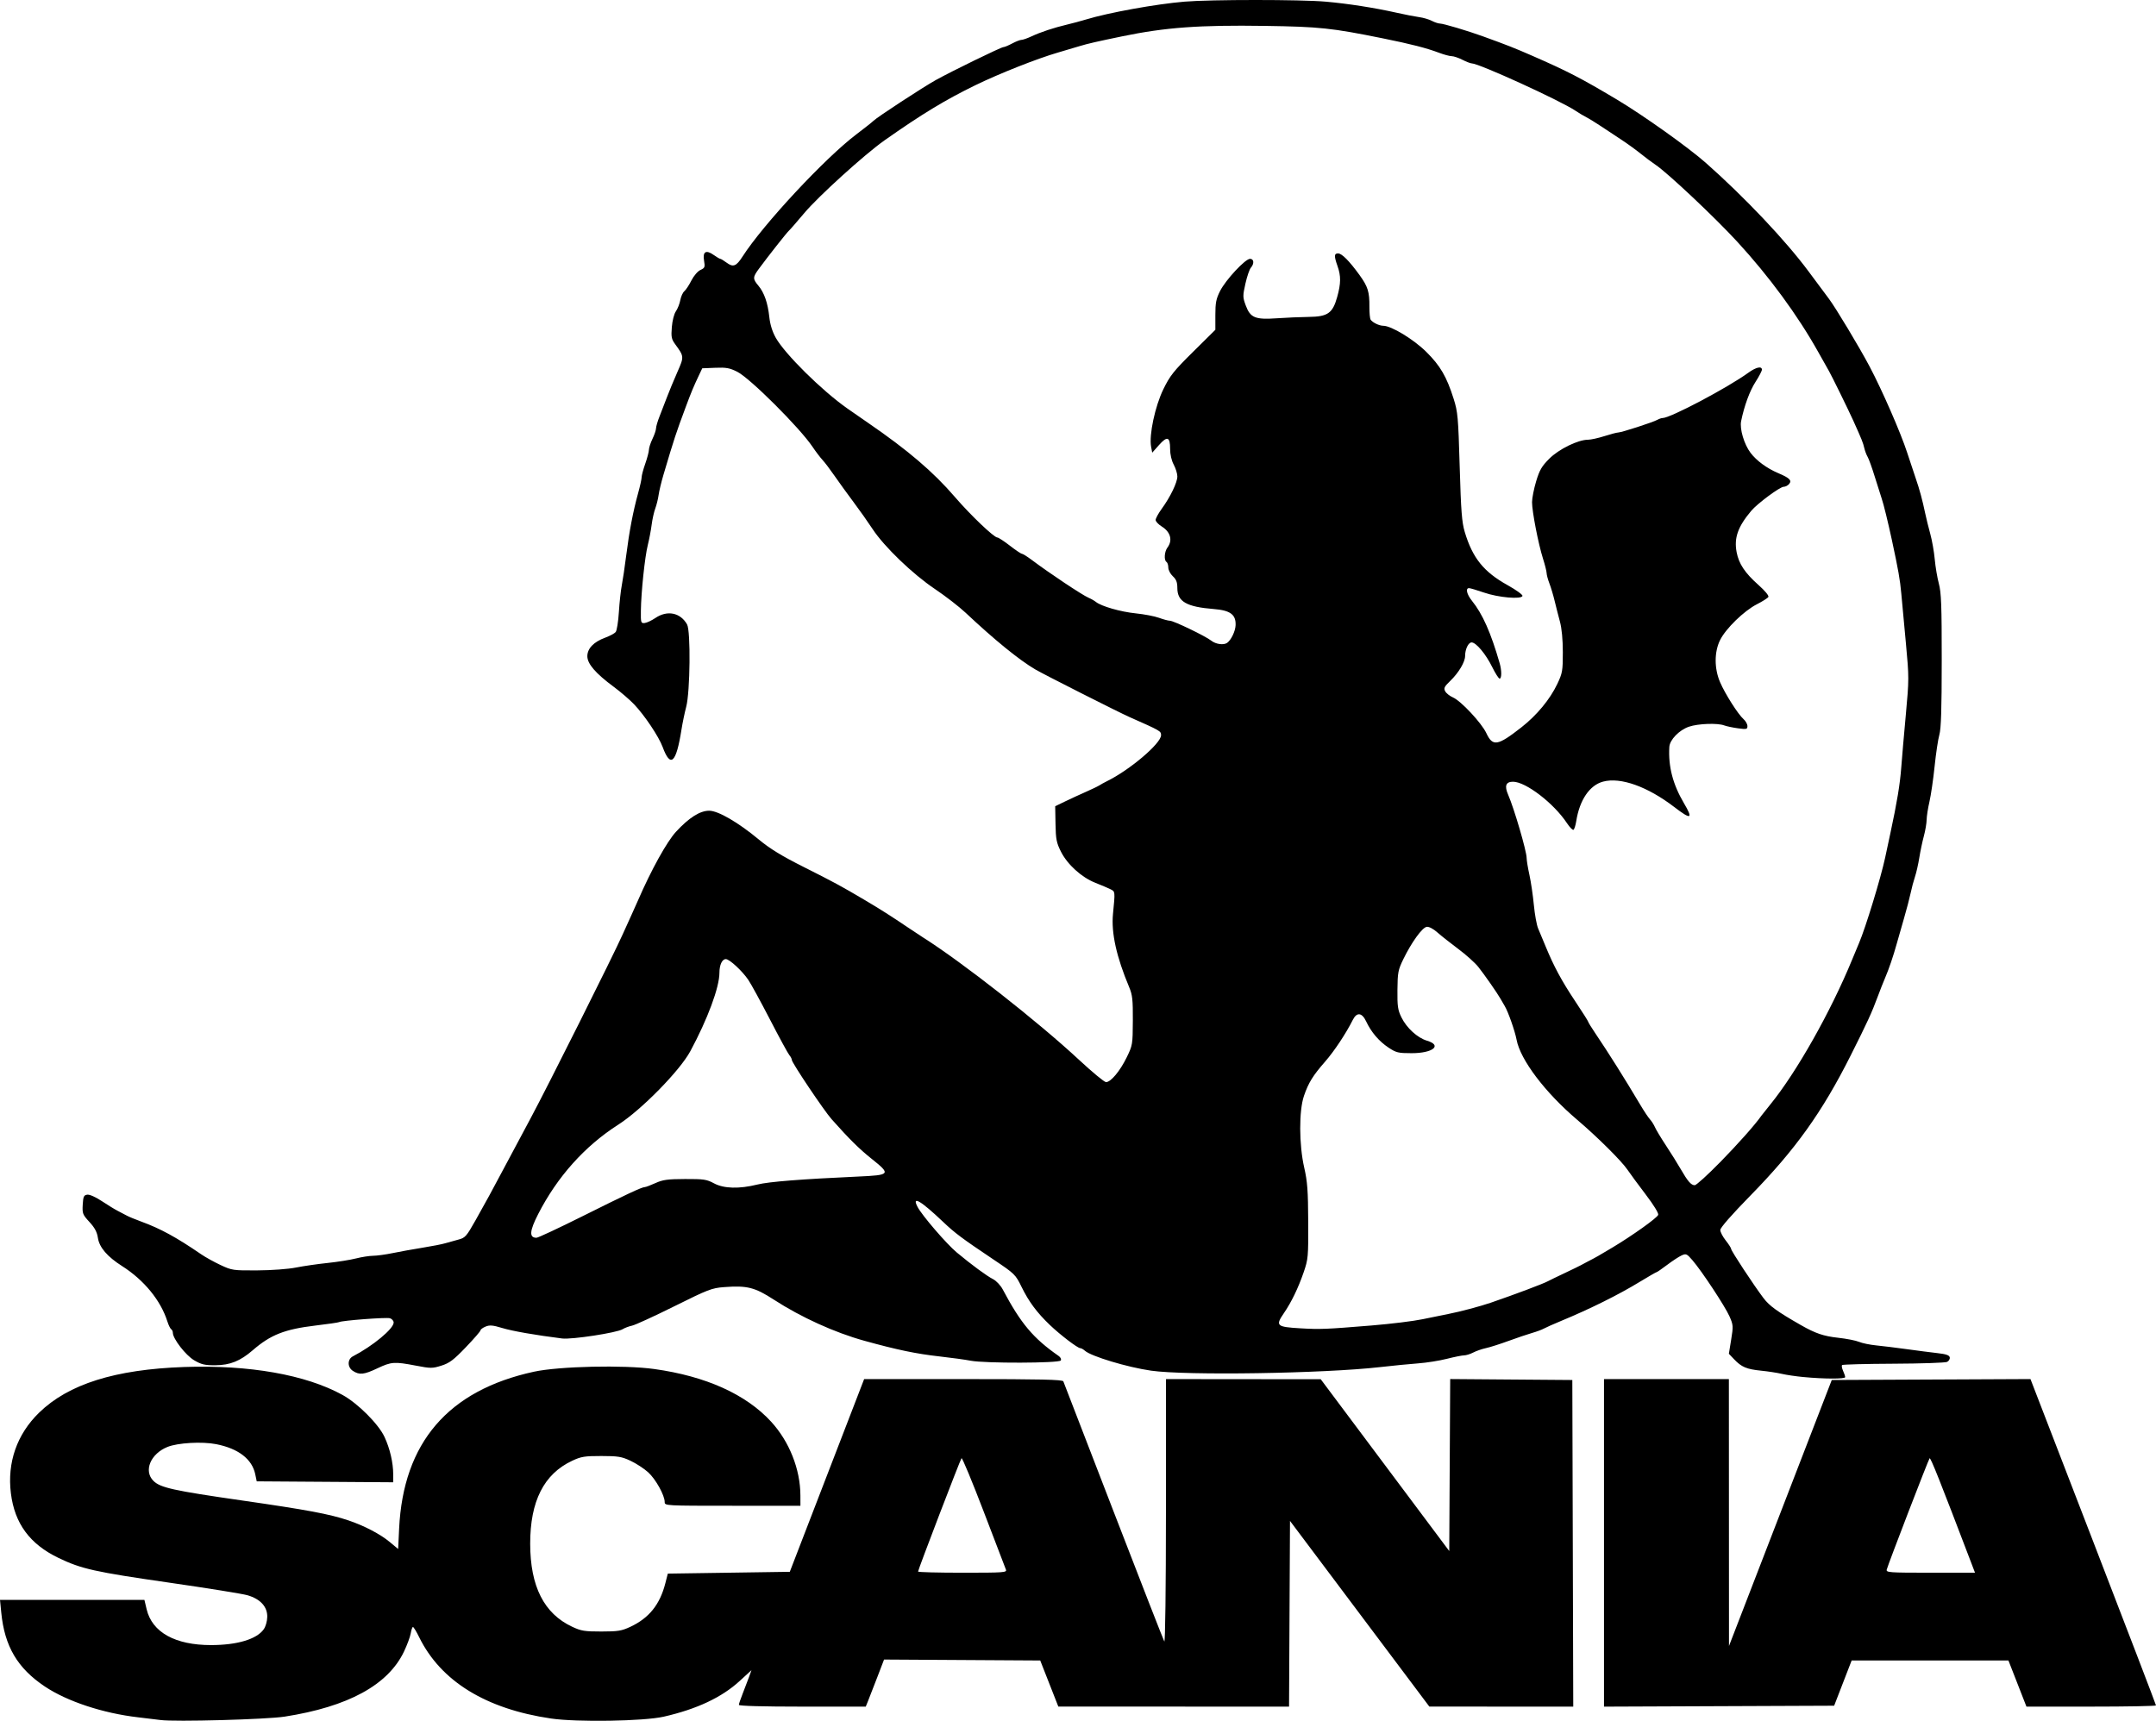
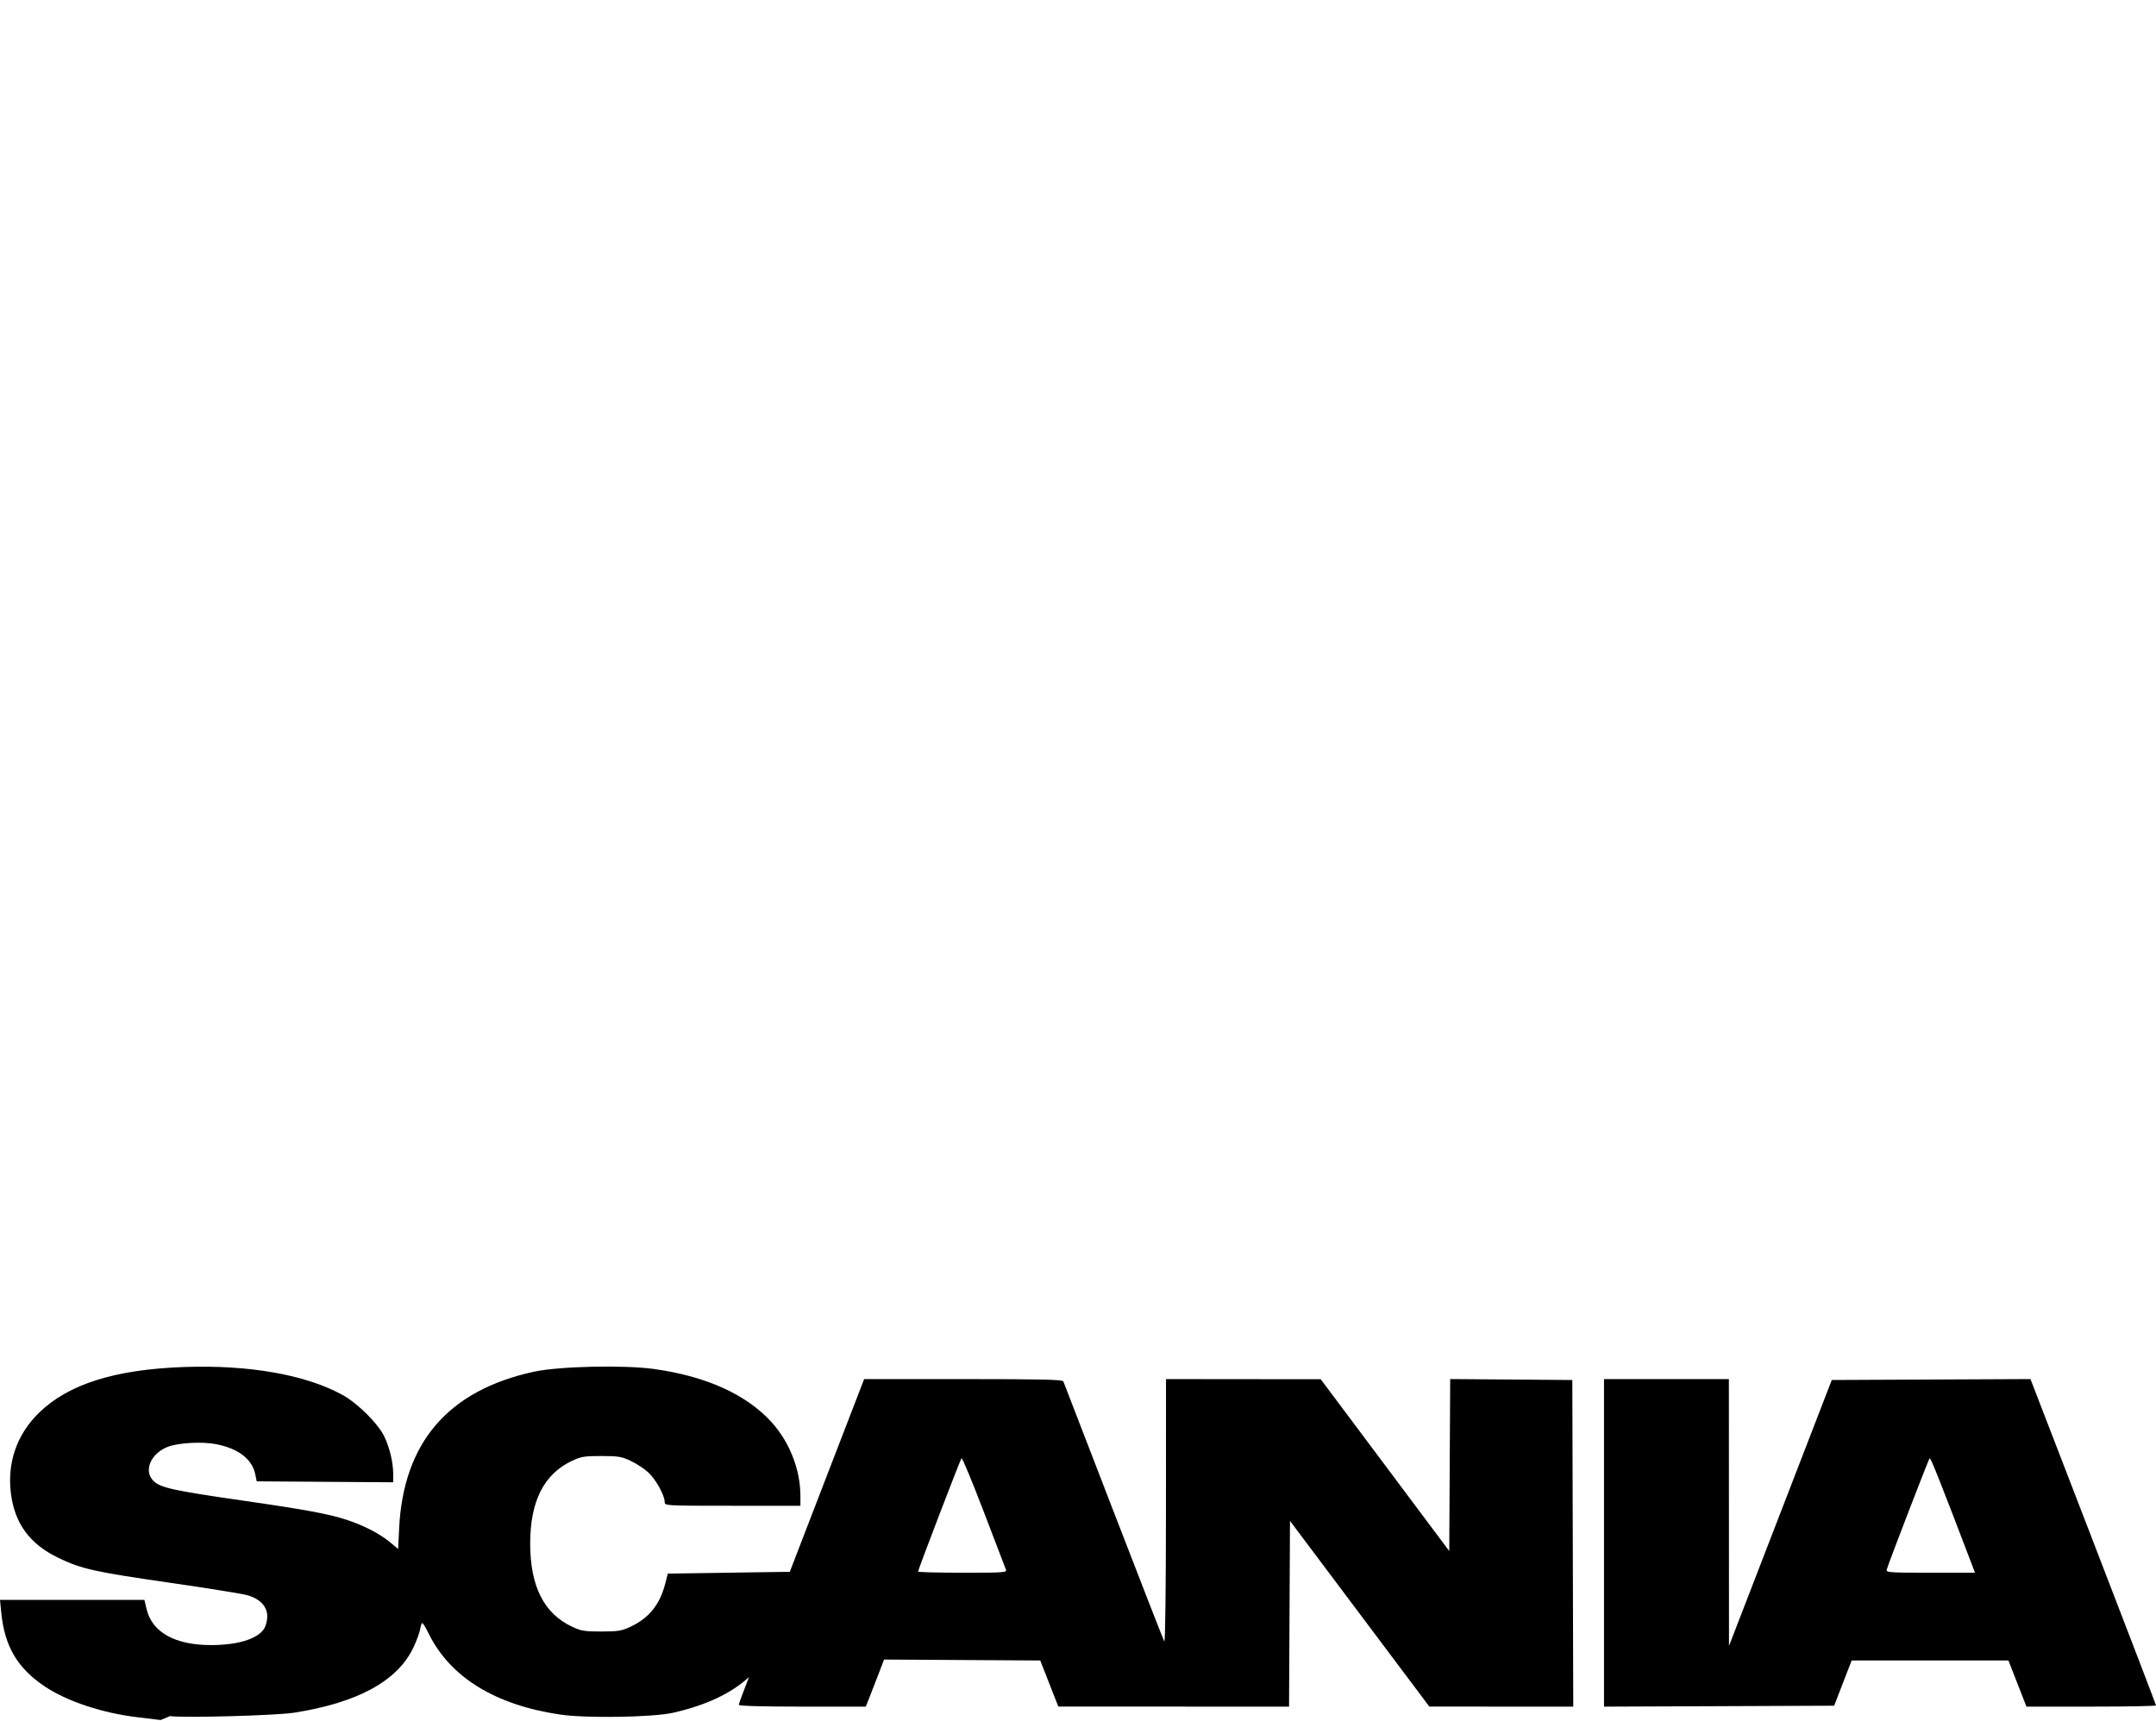
<svg xmlns="http://www.w3.org/2000/svg" xmlns:ns1="http://www.inkscape.org/namespaces/inkscape" xmlns:ns2="http://sodipodi.sourceforge.net/DTD/sodipodi-0.dtd" width="315.187mm" height="251.62mm" viewBox="0 0 315.187 251.62" version="1.1" id="svg5" ns1:version="1.1.2 (b8e25be8, 2022-02-05)" ns2:docname="SCANIA DEVIL.svg">
  <ns2:namedview id="namedview7" pagecolor="#ffffff" bordercolor="#666666" borderopacity="1.0" ns1:pageshadow="2" ns1:pageopacity="0.0" ns1:pagecheckerboard="0" ns1:document-units="mm" showgrid="false" fit-margin-top="0" fit-margin-left="0" fit-margin-right="0" fit-margin-bottom="0" ns1:zoom="0.64052329" ns1:cx="602.63226" ns1:cy="558.1374" ns1:window-width="2233" ns1:window-height="1185" ns1:window-x="0" ns1:window-y="25" ns1:window-maximized="0" ns1:current-layer="layer1" />
  <defs id="defs2" />
  <g ns1:label="Calque 1" ns1:groupmode="layer" id="layer1" transform="translate(201.871,-5.669)">
-     <path style="fill:#000000;stroke-width:0.265" d="m 61.791,207.023 c -1.091,-0.103 -2.52,-0.314 -3.175,-0.468 -0.655,-0.154 -2.024,-0.365 -3.043,-0.467 -2.105,-0.212 -2.855,-0.529 -3.937,-1.668 l -0.762,-0.801 0.337,-2.074 c 0.318,-1.957 0.304,-2.148 -0.242,-3.389 -0.647,-1.469 -4.058,-6.64 -5.42,-8.216 -0.824,-0.953 -0.931,-1.001 -1.591,-0.7 -0.389,0.177 -1.339,0.799 -2.111,1.382 -0.772,0.583 -1.464,1.06 -1.539,1.06 -0.074,0 -1.195,0.646 -2.49,1.435 -3.09,1.883 -7.272,3.96 -11.482,5.703 -1.091,0.452 -2.22,0.954 -2.508,1.115 -0.288,0.162 -1.062,0.449 -1.72,0.638 -0.658,0.189 -2.209,0.714 -3.446,1.167 -1.237,0.453 -2.725,0.927 -3.307,1.052 -0.582,0.126 -1.416,0.415 -1.852,0.643 -0.437,0.228 -1.039,0.416 -1.339,0.416 -0.3,0 -1.431,0.228 -2.514,0.504 -1.082,0.276 -2.98,0.577 -4.217,0.668 -1.237,0.092 -3.737,0.336 -5.556,0.544 -8.246,0.941 -28.363,1.254 -33.47,0.52 -3.468,-0.498 -8.765,-2.094 -9.678,-2.917 -0.23,-0.207 -0.536,-0.376 -0.68,-0.376 -0.381,0 -2.928,-1.944 -4.437,-3.386 -1.889,-1.806 -3.073,-3.397 -4.123,-5.54 -0.906,-1.849 -0.996,-1.938 -4.101,-4.021 -4.655,-3.123 -5.651,-3.868 -7.408,-5.538 -3.233,-3.073 -4.593,-3.87 -3.72,-2.182 0.643,1.243 4.239,5.426 5.738,6.674 2.178,1.814 4.383,3.436 5.314,3.909 0.462,0.235 1.093,0.904 1.402,1.486 2.65,4.997 4.455,7.146 8.177,9.738 0.289,0.201 0.425,0.488 0.315,0.665 -0.249,0.403 -11.111,0.432 -13.156,0.035 -0.784,-0.152 -2.854,-0.436 -4.6,-0.632 -3.391,-0.38 -6.187,-0.963 -10.98,-2.291 -4.325,-1.198 -9.239,-3.432 -13.21,-6.006 -2.794,-1.811 -3.906,-2.09 -7.301,-1.833 -1.764,0.133 -2.33,0.352 -7.231,2.791 -2.924,1.455 -5.705,2.731 -6.18,2.836 -0.474,0.104 -1.103,0.341 -1.396,0.526 -0.818,0.517 -7.448,1.533 -8.848,1.356 -3.955,-0.5 -7.245,-1.075 -8.741,-1.527 -1.392,-0.421 -1.847,-0.46 -2.447,-0.212 -0.406,0.168 -0.737,0.413 -0.737,0.544 0,0.131 -0.968,1.247 -2.15,2.479 -1.794,1.869 -2.385,2.314 -3.565,2.686 -1.326,0.418 -1.56,0.418 -3.737,0 -3.137,-0.601 -3.585,-0.57 -5.603,0.384 -1.991,0.942 -2.648,1.011 -3.609,0.381 -0.818,-0.536 -0.812,-1.704 0.012,-2.13 2.909,-1.507 5.953,-4.031 5.953,-4.937 0,-0.25 -0.245,-0.532 -0.545,-0.627 -0.516,-0.164 -7.056,0.335 -7.443,0.568 -0.1,0.06 -1.648,0.285 -3.44,0.499 -4.503,0.539 -6.56,1.348 -9.167,3.607 -1.831,1.586 -3.325,2.187 -5.467,2.199 -1.561,0.009 -2.049,-0.106 -3.107,-0.728 -1.227,-0.72 -3.11,-3.151 -3.11,-4.013 0,-0.207 -0.11,-0.444 -0.245,-0.528 -0.135,-0.083 -0.386,-0.596 -0.558,-1.14 -0.968,-3.063 -3.404,-6.044 -6.605,-8.081 -2.183,-1.39 -3.34,-2.737 -3.55,-4.134 -0.129,-0.857 -0.462,-1.483 -1.237,-2.324 -0.992,-1.076 -1.056,-1.24 -0.981,-2.531 0.069,-1.192 0.159,-1.392 0.663,-1.463 0.343,-0.049 1.224,0.343 2.141,0.952 0.857,0.569 1.904,1.21 2.328,1.423 0.423,0.214 1.008,0.521 1.299,0.683 0.291,0.162 1.244,0.556 2.117,0.875 2.814,1.028 5.137,2.297 8.787,4.797 0.613,0.42 1.884,1.123 2.824,1.563 1.654,0.774 1.829,0.799 5.368,0.779 2.091,-0.012 4.509,-0.19 5.643,-0.415 1.091,-0.217 3.175,-0.519 4.63,-0.671 1.455,-0.152 3.318,-0.448 4.139,-0.659 0.821,-0.21 1.952,-0.387 2.514,-0.392 0.561,-0.005 1.854,-0.183 2.872,-0.394 1.019,-0.211 2.976,-0.565 4.35,-0.785 1.374,-0.22 2.862,-0.512 3.307,-0.647 0.445,-0.136 1.304,-0.374 1.908,-0.531 1.03,-0.267 1.188,-0.444 2.552,-2.861 1.493,-2.646 2.33,-4.183 4.286,-7.869 0.618,-1.164 2.303,-4.319 3.746,-7.011 2.547,-4.753 12.008,-23.655 13.442,-26.855 0.391,-0.873 0.958,-2.123 1.26,-2.778 0.302,-0.655 0.755,-1.667 1.007,-2.249 1.915,-4.422 4.213,-8.573 5.55,-10.022 1.898,-2.057 3.502,-3.075 4.845,-3.075 1.313,0 4.235,1.696 7.28,4.226 1.589,1.32 3.32,2.381 6.466,3.963 4.522,2.273 5.484,2.794 9,4.87 2.228,1.316 3.835,2.337 6.413,4.077 0.806,0.544 1.748,1.167 2.094,1.385 5.714,3.606 16.834,12.332 22.829,17.912 1.923,1.79 3.694,3.254 3.938,3.254 0.693,0 2.042,-1.614 3.013,-3.604 0.869,-1.782 0.888,-1.894 0.906,-5.391 0.016,-3.06 -0.061,-3.762 -0.537,-4.895 -1.857,-4.421 -2.635,-7.932 -2.367,-10.687 0.327,-3.365 0.335,-3.282 -0.378,-3.635 -0.364,-0.18 -1.359,-0.603 -2.212,-0.94 -2.003,-0.792 -4.069,-2.666 -5.017,-4.55 -0.651,-1.294 -0.753,-1.815 -0.794,-4.062 l -0.047,-2.578 1.455,-0.704 c 0.8,-0.387 2.17,-1.018 3.043,-1.402 0.873,-0.384 1.766,-0.815 1.984,-0.958 0.218,-0.143 0.696,-0.406 1.061,-0.585 3.354,-1.644 7.934,-5.531 7.934,-6.733 0,-0.609 -0.042,-0.633 -4.614,-2.657 -1.608,-0.712 -12.582,-6.262 -13.787,-6.973 -2.374,-1.401 -5.928,-4.294 -10.174,-8.281 -0.946,-0.888 -2.961,-2.448 -4.478,-3.465 -3.261,-2.188 -7.427,-6.196 -9.116,-8.77 -0.654,-0.996 -1.902,-2.764 -2.775,-3.928 -0.872,-1.164 -2.121,-2.891 -2.775,-3.836 -0.654,-0.946 -1.453,-2.001 -1.775,-2.344 -0.323,-0.344 -0.985,-1.216 -1.472,-1.94 -1.869,-2.777 -9.111,-10 -10.974,-10.943 -1.117,-0.566 -1.618,-0.658 -3.227,-0.593 l -1.905,0.077 -0.503,1.058 c -0.75,1.58 -1.115,2.455 -1.875,4.498 -1.509,4.057 -1.667,4.539 -3.305,10.054 -0.302,1.019 -0.616,2.328 -0.697,2.91 -0.081,0.582 -0.302,1.475 -0.491,1.984 -0.189,0.509 -0.427,1.581 -0.529,2.381 -0.102,0.8 -0.355,2.129 -0.561,2.951 -0.433,1.725 -0.979,6.909 -1.012,9.616 -0.022,1.747 0.009,1.849 0.55,1.793 0.315,-0.033 1.016,-0.36 1.558,-0.728 1.746,-1.185 3.659,-0.802 4.643,0.93 0.544,0.958 0.453,9.847 -0.123,12.041 -0.231,0.881 -0.541,2.369 -0.688,3.307 -0.776,4.943 -1.601,5.713 -2.76,2.576 -0.564,-1.528 -2.637,-4.626 -4.177,-6.244 -0.628,-0.66 -1.977,-1.818 -2.996,-2.572 -2.627,-1.945 -3.835,-3.347 -3.835,-4.454 0,-1.128 0.931,-2.098 2.603,-2.71 0.679,-0.249 1.372,-0.62 1.541,-0.826 0.169,-0.205 0.38,-1.526 0.468,-2.934 0.088,-1.409 0.279,-3.156 0.423,-3.884 0.144,-0.728 0.435,-2.692 0.646,-4.366 0.444,-3.514 1.014,-6.496 1.744,-9.128 0.283,-1.019 0.513,-2.063 0.513,-2.322 -5.3e-4,-0.258 0.237,-1.147 0.528,-1.975 0.291,-0.828 0.533,-1.748 0.538,-2.044 0.005,-0.296 0.239,-1.015 0.52,-1.597 0.281,-0.582 0.515,-1.274 0.52,-1.538 0.005,-0.264 0.231,-1.038 0.502,-1.72 0.271,-0.682 0.763,-1.954 1.092,-2.827 0.33,-0.873 1.014,-2.524 1.52,-3.668 1,-2.262 0.998,-2.287 -0.308,-4.072 -0.551,-0.753 -0.614,-1.07 -0.498,-2.514 0.076,-0.949 0.329,-1.934 0.595,-2.313 0.254,-0.364 0.543,-1.096 0.643,-1.627 0.099,-0.531 0.366,-1.119 0.591,-1.306 0.226,-0.187 0.689,-0.89 1.029,-1.562 0.353,-0.696 0.922,-1.359 1.325,-1.543 0.646,-0.294 0.691,-0.412 0.528,-1.375 -0.223,-1.321 0.294,-1.617 1.421,-0.814 0.428,0.305 0.854,0.554 0.946,0.554 0.093,0 0.512,0.254 0.932,0.565 0.959,0.709 1.41,0.537 2.324,-0.888 3.014,-4.698 12.044,-14.397 16.639,-17.871 1.184,-0.896 2.319,-1.794 2.522,-1.996 0.527,-0.527 7.199,-4.889 9.083,-5.939 2.333,-1.3 9.568,-4.826 9.902,-4.826 0.158,0 0.731,-0.238 1.274,-0.529 0.543,-0.291 1.155,-0.529 1.359,-0.529 0.204,0 0.861,-0.228 1.459,-0.508 1.353,-0.632 3.289,-1.274 5.188,-1.721 0.8,-0.189 2.051,-0.525 2.778,-0.747 3.273,-1 10.24,-2.263 14.42,-2.612 3.853,-0.323 16.976,-0.321 20.637,0.002 3.249,0.287 7.155,0.896 10.319,1.609 1.237,0.279 2.739,0.572 3.338,0.652 0.599,0.08 1.433,0.324 1.852,0.543 0.419,0.219 0.964,0.398 1.209,0.399 0.487,0.002 4.018,1.053 6.238,1.858 3.554,1.288 4.612,1.704 7.206,2.837 5.183,2.263 7.184,3.298 12.409,6.418 3.836,2.29 10.407,6.97 12.986,9.247 5.647,4.987 11.693,11.376 15.036,15.89 1.24,1.673 2.568,3.459 2.953,3.969 0.99,1.31 4.467,7.099 5.961,9.922 1.838,3.474 4.544,9.676 5.485,12.568 0.449,1.382 1.024,3.109 1.276,3.836 0.532,1.532 0.971,3.156 1.36,5.027 0.151,0.728 0.488,2.097 0.75,3.043 0.261,0.946 0.555,2.613 0.653,3.704 0.098,1.091 0.368,2.699 0.602,3.572 0.352,1.32 0.423,3.216 0.42,11.245 -0.003,7.087 -0.094,9.974 -0.345,10.848 -0.188,0.655 -0.501,2.738 -0.696,4.63 -0.195,1.892 -0.534,4.213 -0.753,5.159 -0.219,0.946 -0.404,2.137 -0.411,2.646 -0.007,0.509 -0.189,1.581 -0.406,2.381 -0.216,0.8 -0.517,2.229 -0.668,3.175 -0.151,0.946 -0.436,2.196 -0.632,2.778 -0.197,0.582 -0.482,1.654 -0.634,2.381 -0.152,0.728 -0.589,2.394 -0.971,3.704 -0.382,1.31 -0.859,2.977 -1.06,3.704 -0.497,1.801 -1.163,3.755 -1.713,5.027 -0.252,0.582 -0.722,1.773 -1.044,2.646 -0.885,2.398 -1.532,3.806 -4.006,8.725 -4.152,8.254 -8.073,13.733 -14.602,20.402 -2.766,2.825 -4.432,4.728 -4.432,5.06 0,0.293 0.357,0.982 0.794,1.531 0.437,0.549 0.794,1.108 0.794,1.242 0,0.282 3.302,5.301 4.722,7.178 0.872,1.153 2.014,1.978 5.464,3.951 2.124,1.214 3.32,1.623 5.424,1.853 1.237,0.135 2.625,0.406 3.085,0.602 0.46,0.196 1.591,0.43 2.514,0.52 0.923,0.09 2.928,0.337 4.456,0.549 1.528,0.212 3.55,0.472 4.494,0.579 1.271,0.144 1.738,0.306 1.799,0.624 0.046,0.236 -0.131,0.534 -0.393,0.661 -0.262,0.127 -3.785,0.246 -7.829,0.264 -4.044,0.018 -7.427,0.107 -7.517,0.197 -0.091,0.091 -0.026,0.468 0.143,0.84 0.169,0.371 0.308,0.788 0.308,0.927 0,0.281 -3.029,0.274 -6.085,-0.015 z m -63.103,-7.546 c 2.765,-0.226 6.099,-0.636 7.408,-0.911 1.31,-0.275 3.036,-0.627 3.836,-0.782 1.598,-0.309 4.635,-1.116 6.085,-1.615 3.692,-1.272 7.755,-2.801 8.433,-3.175 0.237,-0.13 1.323,-0.658 2.415,-1.172 1.091,-0.514 2.163,-1.035 2.381,-1.159 0.218,-0.123 0.665,-0.362 0.992,-0.53 1.205,-0.619 1.563,-0.822 3.638,-2.066 2.924,-1.753 6.489,-4.299 6.666,-4.761 0.087,-0.227 -0.654,-1.437 -1.806,-2.951 -1.074,-1.412 -2.289,-3.062 -2.699,-3.667 -0.86,-1.269 -4.436,-4.82 -7.321,-7.269 -4.692,-3.983 -8.326,-8.78 -8.877,-11.719 -0.238,-1.266 -1.215,-4.054 -1.724,-4.914 -0.215,-0.364 -0.507,-0.866 -0.65,-1.117 -0.466,-0.821 -2.328,-3.49 -3.217,-4.611 -0.479,-0.604 -1.795,-1.786 -2.925,-2.628 -1.13,-0.841 -2.509,-1.932 -3.065,-2.424 -0.614,-0.543 -1.228,-0.862 -1.563,-0.812 -0.65,0.097 -2.205,2.248 -3.407,4.712 -0.77,1.58 -0.841,1.946 -0.867,4.498 -0.024,2.399 0.055,2.947 0.581,4.018 0.765,1.558 2.34,2.998 3.737,3.417 2.281,0.683 0.876,1.826 -2.246,1.826 -1.953,0 -2.255,-0.073 -3.375,-0.815 -1.388,-0.919 -2.528,-2.253 -3.262,-3.815 -0.622,-1.325 -1.375,-1.411 -1.967,-0.226 -0.977,1.956 -2.714,4.573 -4.038,6.086 -1.79,2.046 -2.433,3.086 -3.092,5.003 -0.749,2.177 -0.732,7.15 0.035,10.505 0.465,2.034 0.563,3.356 0.583,7.869 0.023,5.193 -0.006,5.51 -0.668,7.438 -0.791,2.3 -1.792,4.369 -2.89,5.971 -1.264,1.843 -1.079,2.012 2.417,2.215 2.901,0.168 3.654,0.138 10.451,-0.418 z M -116.791,183.544 c 6.528,-3.258 8.754,-4.299 9.186,-4.299 0.143,0 0.84,-0.263 1.55,-0.584 1.084,-0.491 1.776,-0.586 4.333,-0.595 2.731,-0.01 3.165,0.055 4.233,0.632 1.432,0.773 3.682,0.835 6.35,0.173 1.66,-0.412 6.374,-0.786 14.684,-1.164 4.788,-0.218 4.862,-0.315 1.984,-2.616 -1.809,-1.446 -3.235,-2.859 -5.829,-5.775 -1.109,-1.247 -5.813,-8.257 -5.813,-8.663 0,-0.155 -0.162,-0.47 -0.359,-0.7 -0.198,-0.23 -1.467,-2.561 -2.82,-5.18 -1.354,-2.619 -2.789,-5.246 -3.19,-5.836 -0.889,-1.308 -2.75,-3.028 -3.279,-3.028 -0.539,0 -0.935,0.845 -0.935,1.994 0,2.13 -1.729,6.791 -4.259,11.481 -1.539,2.852 -7.157,8.578 -10.532,10.734 -4.893,3.125 -8.918,7.62 -11.708,13.076 -1.269,2.481 -1.339,3.46 -0.246,3.46 0.23,-6e-5 3.222,-1.399 6.649,-3.109 z m 166.36,-7.907 c 2.716,-2.78 5.135,-5.507 6.077,-6.852 0.105,-0.15 0.673,-0.865 1.261,-1.587 3.871,-4.756 8.866,-13.605 12.019,-21.29 0.328,-0.8 0.774,-1.87 0.99,-2.377 0.951,-2.234 3.173,-9.507 3.8,-12.44 0.14,-0.655 0.484,-2.262 0.765,-3.572 0.984,-4.585 1.41,-7.164 1.596,-9.657 0.103,-1.382 0.405,-4.875 0.672,-7.761 0.467,-5.063 0.468,-5.425 0.01,-10.319 C 76.498,96.992 76.193,93.698 76.081,92.461 75.9,90.442 75.649,89.018 74.71,84.656 74.142,82.02 73.486,79.347 73.216,78.57 73.065,78.134 72.612,76.705 72.21,75.395 71.808,74.086 71.338,72.776 71.165,72.485 70.991,72.194 70.767,71.599 70.666,71.162 70.487,70.391 70.318,69.97 69.07,67.193 68.4,65.702 65.861,60.525 65.502,59.917 65.373,59.699 64.669,58.449 63.937,57.139 60.938,51.773 56.744,46.06 52.087,41 48.805,37.432 41.929,30.957 40.165,29.772 39.609,29.399 38.622,28.661 37.971,28.132 37.32,27.604 36.089,26.711 35.234,26.148 34.38,25.585 33.011,24.679 32.192,24.134 31.373,23.589 30.405,22.995 30.041,22.814 29.677,22.632 28.963,22.204 28.454,21.863 26.227,20.369 14.332,14.938 13.288,14.938 c -0.183,0 -0.8,-0.238 -1.371,-0.529 -0.571,-0.291 -1.278,-0.529 -1.572,-0.529 -0.294,0 -1.132,-0.226 -1.862,-0.502 C 6.657,12.689 4.411,12.113 0.275,11.275 -7.189,9.763 -8.963,9.575 -16.923,9.456 c -9.637,-0.144 -14.569,0.216 -20.902,1.526 -3.687,0.762 -5.062,1.078 -6.182,1.42 -0.675,0.206 -2.119,0.635 -3.211,0.953 -3.057,0.89 -8.526,3.054 -12.039,4.763 -4.405,2.143 -7.891,4.259 -13.317,8.081 -2.875,2.025 -9.652,8.169 -11.707,10.613 -1.08,1.285 -2.1,2.455 -2.266,2.6 -0.307,0.269 -3.069,3.775 -4.394,5.578 -0.894,1.217 -0.9,1.452 -0.063,2.448 0.855,1.016 1.379,2.522 1.602,4.603 0.116,1.082 0.443,2.131 0.939,3.014 1.345,2.391 6.734,7.717 10.457,10.335 0.707,0.497 2.059,1.435 3.005,2.084 5.854,4.018 9.56,7.182 12.732,10.869 2.259,2.626 5.705,5.916 6.195,5.916 0.162,0 0.985,0.536 1.828,1.191 0.843,0.655 1.64,1.191 1.771,1.191 0.131,0 0.801,0.423 1.49,0.94 2.58,1.937 7.344,5.107 8.255,5.493 0.369,0.156 0.849,0.429 1.067,0.607 0.783,0.636 3.612,1.45 5.821,1.673 1.237,0.125 2.77,0.419 3.407,0.652 0.637,0.234 1.351,0.425 1.587,0.426 0.55,0.002 5.197,2.241 6.062,2.921 0.661,0.52 1.808,0.676 2.312,0.314 0.59,-0.424 1.203,-1.704 1.236,-2.582 0.058,-1.556 -0.772,-2.171 -3.187,-2.363 -3.998,-0.318 -5.33,-1.088 -5.33,-3.078 0,-0.84 -0.159,-1.254 -0.661,-1.719 -0.364,-0.337 -0.661,-0.909 -0.661,-1.271 0,-0.362 -0.119,-0.732 -0.265,-0.822 -0.391,-0.241 -0.306,-1.511 0.141,-2.101 0.789,-1.044 0.456,-2.281 -0.828,-3.075 -0.495,-0.306 -0.9,-0.739 -0.9,-0.962 0,-0.223 0.402,-0.958 0.893,-1.632 1.251,-1.717 2.282,-3.852 2.282,-4.727 0,-0.407 -0.238,-1.185 -0.529,-1.728 -0.325,-0.606 -0.529,-1.493 -0.529,-2.296 0,-1.783 -0.417,-1.931 -1.621,-0.574 l -0.995,1.121 -0.165,-0.879 c -0.318,-1.695 0.583,-5.92 1.789,-8.389 0.976,-1.999 1.506,-2.666 4.359,-5.488 l 3.247,-3.213 v -2.154 c 0,-1.801 0.114,-2.379 0.695,-3.526 0.826,-1.63 3.681,-4.695 4.374,-4.695 0.578,0 0.644,0.706 0.12,1.302 -0.202,0.23 -0.559,1.275 -0.794,2.323 -0.4,1.786 -0.398,1.984 0.041,3.175 0.671,1.822 1.38,2.116 4.565,1.893 1.38,-0.097 3.482,-0.187 4.671,-0.201 2.757,-0.032 3.479,-0.54 4.139,-2.914 0.549,-1.975 0.561,-3.066 0.048,-4.519 -0.517,-1.466 -0.501,-1.852 0.08,-1.852 0.553,0 1.653,1.11 3.146,3.175 1.217,1.683 1.452,2.442 1.436,4.631 -0.006,0.874 0.073,1.719 0.176,1.879 0.271,0.418 1.26,0.898 1.849,0.898 1.179,0 4.447,1.984 6.3,3.825 2.045,2.032 2.963,3.608 3.989,6.849 0.609,1.922 0.674,2.656 0.886,9.922 0.191,6.543 0.314,8.132 0.743,9.566 1.133,3.791 2.774,5.829 6.247,7.759 1.269,0.706 2.249,1.416 2.188,1.587 -0.184,0.522 -3.523,0.229 -5.614,-0.493 -1.038,-0.358 -2.028,-0.652 -2.199,-0.652 -0.546,0 -0.334,0.909 0.432,1.858 1.546,1.914 2.771,4.679 4.051,9.141 0.305,1.065 0.298,2.23 -0.015,2.23 -0.136,0 -0.623,-0.762 -1.082,-1.694 -0.935,-1.9 -2.357,-3.598 -3.012,-3.598 -0.474,0 -0.95,0.994 -0.95,1.986 0,0.876 -0.943,2.459 -2.165,3.635 -0.876,0.843 -0.987,1.07 -0.746,1.522 0.156,0.292 0.667,0.697 1.135,0.9 1.168,0.507 4.18,3.729 4.878,5.217 0.937,2 1.638,1.887 5.106,-0.825 2.274,-1.778 4.207,-4.112 5.276,-6.372 0.744,-1.572 0.803,-1.915 0.803,-4.619 1.32e-4,-1.862 -0.155,-3.493 -0.427,-4.498 -0.235,-0.867 -0.583,-2.232 -0.774,-3.032 -0.191,-0.8 -0.529,-1.931 -0.752,-2.514 -0.223,-0.582 -0.411,-1.274 -0.417,-1.538 -0.006,-0.264 -0.245,-1.216 -0.531,-2.117 -0.679,-2.139 -1.603,-6.907 -1.6,-8.252 0.001,-0.582 0.27,-1.951 0.598,-3.043 0.495,-1.65 0.819,-2.208 1.918,-3.309 1.397,-1.399 4.206,-2.777 5.659,-2.777 0.415,0 1.499,-0.238 2.41,-0.529 0.911,-0.291 1.818,-0.529 2.015,-0.529 0.462,0 5.118,-1.509 5.721,-1.854 0.253,-0.145 0.602,-0.263 0.776,-0.263 1.124,0 9.507,-4.433 12.523,-6.622 1.122,-0.815 1.984,-1.009 1.984,-0.446 0,0.187 -0.42,0.99 -0.933,1.786 -0.849,1.315 -1.649,3.495 -2.107,5.741 -0.231,1.132 0.441,3.391 1.376,4.628 0.873,1.155 2.396,2.273 4.045,2.971 1.668,0.706 2.031,1.066 1.599,1.586 -0.187,0.226 -0.546,0.41 -0.798,0.41 -0.541,0 -3.838,2.442 -4.735,3.508 -1.966,2.336 -2.541,3.961 -2.143,6.061 0.321,1.693 1.203,3.018 3.179,4.779 0.977,0.87 1.57,1.588 1.459,1.767 -0.103,0.166 -0.862,0.648 -1.689,1.07 -1.876,0.96 -4.54,3.554 -5.368,5.228 -0.861,1.74 -0.861,4.162 -7.94e-4,6.163 0.74,1.72 2.624,4.685 3.43,5.399 0.313,0.277 0.569,0.735 0.569,1.017 0,0.467 -0.126,0.496 -1.389,0.323 -0.764,-0.104 -1.665,-0.294 -2.002,-0.422 -0.981,-0.371 -3.817,-0.268 -5.153,0.187 -1.431,0.488 -2.814,1.913 -2.875,2.964 -0.167,2.856 0.512,5.466 2.14,8.228 1.375,2.332 1.061,2.456 -1.414,0.558 -3.913,-2.999 -7.857,-4.407 -10.415,-3.718 -1.969,0.53 -3.43,2.684 -3.918,5.776 -0.098,0.622 -0.279,1.193 -0.402,1.269 -0.123,0.076 -0.554,-0.362 -0.957,-0.973 -1.917,-2.903 -6.024,-6.057 -7.887,-6.057 -1.045,0 -1.275,0.611 -0.712,1.898 0.875,2 2.706,8.264 2.706,9.255 0,0.341 0.183,1.454 0.407,2.472 0.224,1.019 0.515,2.995 0.647,4.392 0.132,1.397 0.414,2.945 0.626,3.44 0.213,0.495 0.704,1.673 1.092,2.619 1.195,2.912 2.354,5.061 4.328,8.024 1.042,1.564 1.895,2.91 1.895,2.99 0,0.08 0.454,0.82 1.009,1.643 2.033,3.016 4.298,6.619 6.664,10.599 0.509,0.857 1.126,1.779 1.371,2.049 0.245,0.27 0.572,0.789 0.728,1.152 0.156,0.364 0.873,1.554 1.593,2.645 0.72,1.091 1.687,2.639 2.147,3.44 1.045,1.815 1.536,2.381 2.068,2.381 0.229,0 1.887,-1.504 3.684,-3.343 z" id="path854" ns2:nodetypes="cssscsssssscsssssscsssssssssssssssssssssssssssssscsscscsssccssssssssssscsscssscssssssssscssssssssssssssssscsssssssssssssssscssssssssssssssssssscssscscscsssscscsssssssssssssssssscssscsssssscssscsscssscsssssssssssssssssssscscscsccsssssssssssssssssssssssssssssssscssssssscsssssssssssssssssscscsssccccscccssssssssscsssssssssssssssssssssssssssscsssssssssssssssscssscssssssssssssssssssssssssssssssssssssssssscssssssssssssssssssssscssssssssssscssssssssssssssssss" />
-     <path style="fill:#000000;stroke-width:0.265" d="m -178.387,257.173 c -0.437,-0.06 -1.925,-0.24 -3.307,-0.4 -5.129,-0.594 -10.369,-2.327 -13.628,-4.507 -3.996,-2.673 -5.879,-5.869 -6.365,-10.804 l -0.183,-1.861 h 10.555 10.555 l 0.328,1.381 c 0.799,3.364 4.172,5.236 9.424,5.232 3.801,-0.003 6.633,-0.848 7.678,-2.29 0.295,-0.407 0.515,-1.168 0.529,-1.831 0.032,-1.482 -1.002,-2.617 -2.881,-3.164 -0.733,-0.213 -5.856,-1.039 -11.384,-1.835 -10.973,-1.581 -12.904,-2.012 -16.259,-3.628 -4.189,-2.018 -6.401,-5.021 -6.952,-9.438 -0.562,-4.507 0.877,-8.632 4.114,-11.789 4.288,-4.182 11.108,-6.332 21.216,-6.686 9.506,-0.333 17.78,1.127 23.151,4.085 2.249,1.239 5.262,4.256 6.142,6.15 0.784,1.687 1.266,3.758 1.266,5.44 v 1.181 l -9.976,-0.069 -9.976,-0.069 -0.216,-1.041 c -0.459,-2.211 -2.468,-3.756 -5.714,-4.395 -2.062,-0.406 -5.613,-0.203 -7.12,0.407 -2.478,1.002 -3.513,3.498 -2.055,4.956 1.003,1.003 2.897,1.423 12.966,2.873 9.542,1.374 12.789,1.983 15.548,2.912 2.316,0.78 4.648,2.001 6.046,3.164 l 1.221,1.016 0.141,-2.962 c 0.601,-12.587 7.16,-20.229 19.706,-22.959 3.676,-0.8 13.162,-1.012 17.601,-0.393 7.547,1.051 13.409,3.696 17.085,7.708 2.651,2.893 4.26,6.948 4.271,10.764 l 0.005,1.521 h -9.922 c -9.845,0 -9.922,-0.004 -9.922,-0.546 0,-0.987 -1.319,-3.358 -2.424,-4.356 -0.597,-0.539 -1.754,-1.293 -2.572,-1.675 -1.307,-0.611 -1.823,-0.695 -4.265,-0.697 -2.452,-0.002 -2.953,0.08 -4.265,0.695 -4.134,1.938 -6.144,5.914 -6.137,12.135 0.008,6.232 2.016,10.203 6.137,12.135 1.312,0.615 1.813,0.697 4.265,0.695 2.433,-0.002 2.96,-0.087 4.245,-0.688 2.724,-1.274 4.314,-3.25 5.107,-6.349 l 0.365,-1.428 8.917,-0.132 8.917,-0.132 4.49,-11.642 c 2.469,-6.403 4.915,-12.743 5.434,-14.089 l 0.944,-2.447 h 14.496 c 11.352,0 14.524,0.072 14.625,0.331 0.071,0.182 3.369,8.724 7.328,18.983 3.959,10.259 7.304,18.831 7.432,19.05 0.136,0.232 0.236,-7.685 0.241,-18.983 l 0.008,-19.381 11.311,0.011 11.311,0.011 9.393,12.56 9.393,12.56 0.069,-12.574 0.069,-12.574 8.927,0.07 8.927,0.07 0.068,23.879 0.068,23.879 -10.519,-0.003 -10.519,-0.003 -10.186,-13.576 -10.186,-13.576 -0.069,13.579 -0.069,13.579 -16.865,-0.004 -16.865,-0.004 -1.323,-3.369 -1.323,-3.369 -11.415,-0.069 -11.415,-0.069 -0.99,2.582 c -0.544,1.42 -1.146,2.969 -1.338,3.442 l -0.348,0.86 h -9.274 c -5.769,2.2e-4 -9.274,-0.096 -9.274,-0.255 0,-0.14 0.251,-0.884 0.558,-1.654 0.307,-0.769 0.721,-1.854 0.921,-2.41 l 0.363,-1.011 -1.729,1.584 c -2.624,2.404 -6.252,4.11 -11.093,5.216 -2.915,0.666 -12.684,0.826 -16.475,0.27 -9.548,-1.4 -16.132,-5.464 -19.291,-11.905 -0.398,-0.812 -0.803,-1.477 -0.899,-1.477 -0.096,0 -0.242,0.412 -0.324,0.916 -0.082,0.504 -0.528,1.71 -0.991,2.681 -2.331,4.884 -8.166,8.064 -17.45,9.51 -2.646,0.412 -16.064,0.779 -18.124,0.496 z m 123.569,-22.004 c -0.099,-0.255 -1.56,-4.069 -3.246,-8.477 -1.686,-4.408 -3.145,-7.92 -3.242,-7.805 -0.193,0.227 -6.352,16.301 -6.352,16.577 0,0.093 2.93,0.169 6.511,0.169 6.093,0 6.499,-0.03 6.33,-0.463 z m 87.437,-3.901 v -23.947 h 9.128 9.128 l 0.008,19.513 0.008,19.513 7.513,-19.447 7.513,-19.447 14.524,-0.068 14.524,-0.068 9.175,23.771 c 5.046,13.074 9.175,23.85 9.175,23.947 0,0.097 -4.261,0.176 -9.469,0.176 h -9.469 l -1.317,-3.373 -1.317,-3.373 H 80.284 68.823 l -1.279,3.307 -1.279,3.307 -16.823,0.068 -16.823,0.068 z m 53.758,3.107 c -4.675,-12.266 -6.015,-15.633 -6.159,-15.472 -0.177,0.198 -6.045,15.435 -6.264,16.266 -0.114,0.432 0.318,0.463 6.39,0.463 h 6.512 z" id="path3623" />
+     <path style="fill:#000000;stroke-width:0.265" d="m -178.387,257.173 c -0.437,-0.06 -1.925,-0.24 -3.307,-0.4 -5.129,-0.594 -10.369,-2.327 -13.628,-4.507 -3.996,-2.673 -5.879,-5.869 -6.365,-10.804 l -0.183,-1.861 h 10.555 10.555 l 0.328,1.381 c 0.799,3.364 4.172,5.236 9.424,5.232 3.801,-0.003 6.633,-0.848 7.678,-2.29 0.295,-0.407 0.515,-1.168 0.529,-1.831 0.032,-1.482 -1.002,-2.617 -2.881,-3.164 -0.733,-0.213 -5.856,-1.039 -11.384,-1.835 -10.973,-1.581 -12.904,-2.012 -16.259,-3.628 -4.189,-2.018 -6.401,-5.021 -6.952,-9.438 -0.562,-4.507 0.877,-8.632 4.114,-11.789 4.288,-4.182 11.108,-6.332 21.216,-6.686 9.506,-0.333 17.78,1.127 23.151,4.085 2.249,1.239 5.262,4.256 6.142,6.15 0.784,1.687 1.266,3.758 1.266,5.44 v 1.181 l -9.976,-0.069 -9.976,-0.069 -0.216,-1.041 c -0.459,-2.211 -2.468,-3.756 -5.714,-4.395 -2.062,-0.406 -5.613,-0.203 -7.12,0.407 -2.478,1.002 -3.513,3.498 -2.055,4.956 1.003,1.003 2.897,1.423 12.966,2.873 9.542,1.374 12.789,1.983 15.548,2.912 2.316,0.78 4.648,2.001 6.046,3.164 l 1.221,1.016 0.141,-2.962 c 0.601,-12.587 7.16,-20.229 19.706,-22.959 3.676,-0.8 13.162,-1.012 17.601,-0.393 7.547,1.051 13.409,3.696 17.085,7.708 2.651,2.893 4.26,6.948 4.271,10.764 l 0.005,1.521 h -9.922 c -9.845,0 -9.922,-0.004 -9.922,-0.546 0,-0.987 -1.319,-3.358 -2.424,-4.356 -0.597,-0.539 -1.754,-1.293 -2.572,-1.675 -1.307,-0.611 -1.823,-0.695 -4.265,-0.697 -2.452,-0.002 -2.953,0.08 -4.265,0.695 -4.134,1.938 -6.144,5.914 -6.137,12.135 0.008,6.232 2.016,10.203 6.137,12.135 1.312,0.615 1.813,0.697 4.265,0.695 2.433,-0.002 2.96,-0.087 4.245,-0.688 2.724,-1.274 4.314,-3.25 5.107,-6.349 l 0.365,-1.428 8.917,-0.132 8.917,-0.132 4.49,-11.642 c 2.469,-6.403 4.915,-12.743 5.434,-14.089 l 0.944,-2.447 h 14.496 c 11.352,0 14.524,0.072 14.625,0.331 0.071,0.182 3.369,8.724 7.328,18.983 3.959,10.259 7.304,18.831 7.432,19.05 0.136,0.232 0.236,-7.685 0.241,-18.983 l 0.008,-19.381 11.311,0.011 11.311,0.011 9.393,12.56 9.393,12.56 0.069,-12.574 0.069,-12.574 8.927,0.07 8.927,0.07 0.068,23.879 0.068,23.879 -10.519,-0.003 -10.519,-0.003 -10.186,-13.576 -10.186,-13.576 -0.069,13.579 -0.069,13.579 -16.865,-0.004 -16.865,-0.004 -1.323,-3.369 -1.323,-3.369 -11.415,-0.069 -11.415,-0.069 -0.99,2.582 c -0.544,1.42 -1.146,2.969 -1.338,3.442 l -0.348,0.86 h -9.274 c -5.769,2.2e-4 -9.274,-0.096 -9.274,-0.255 0,-0.14 0.251,-0.884 0.558,-1.654 0.307,-0.769 0.721,-1.854 0.921,-2.41 c -2.624,2.404 -6.252,4.11 -11.093,5.216 -2.915,0.666 -12.684,0.826 -16.475,0.27 -9.548,-1.4 -16.132,-5.464 -19.291,-11.905 -0.398,-0.812 -0.803,-1.477 -0.899,-1.477 -0.096,0 -0.242,0.412 -0.324,0.916 -0.082,0.504 -0.528,1.71 -0.991,2.681 -2.331,4.884 -8.166,8.064 -17.45,9.51 -2.646,0.412 -16.064,0.779 -18.124,0.496 z m 123.569,-22.004 c -0.099,-0.255 -1.56,-4.069 -3.246,-8.477 -1.686,-4.408 -3.145,-7.92 -3.242,-7.805 -0.193,0.227 -6.352,16.301 -6.352,16.577 0,0.093 2.93,0.169 6.511,0.169 6.093,0 6.499,-0.03 6.33,-0.463 z m 87.437,-3.901 v -23.947 h 9.128 9.128 l 0.008,19.513 0.008,19.513 7.513,-19.447 7.513,-19.447 14.524,-0.068 14.524,-0.068 9.175,23.771 c 5.046,13.074 9.175,23.85 9.175,23.947 0,0.097 -4.261,0.176 -9.469,0.176 h -9.469 l -1.317,-3.373 -1.317,-3.373 H 80.284 68.823 l -1.279,3.307 -1.279,3.307 -16.823,0.068 -16.823,0.068 z m 53.758,3.107 c -4.675,-12.266 -6.015,-15.633 -6.159,-15.472 -0.177,0.198 -6.045,15.435 -6.264,16.266 -0.114,0.432 0.318,0.463 6.39,0.463 h 6.512 z" id="path3623" />
  </g>
</svg>